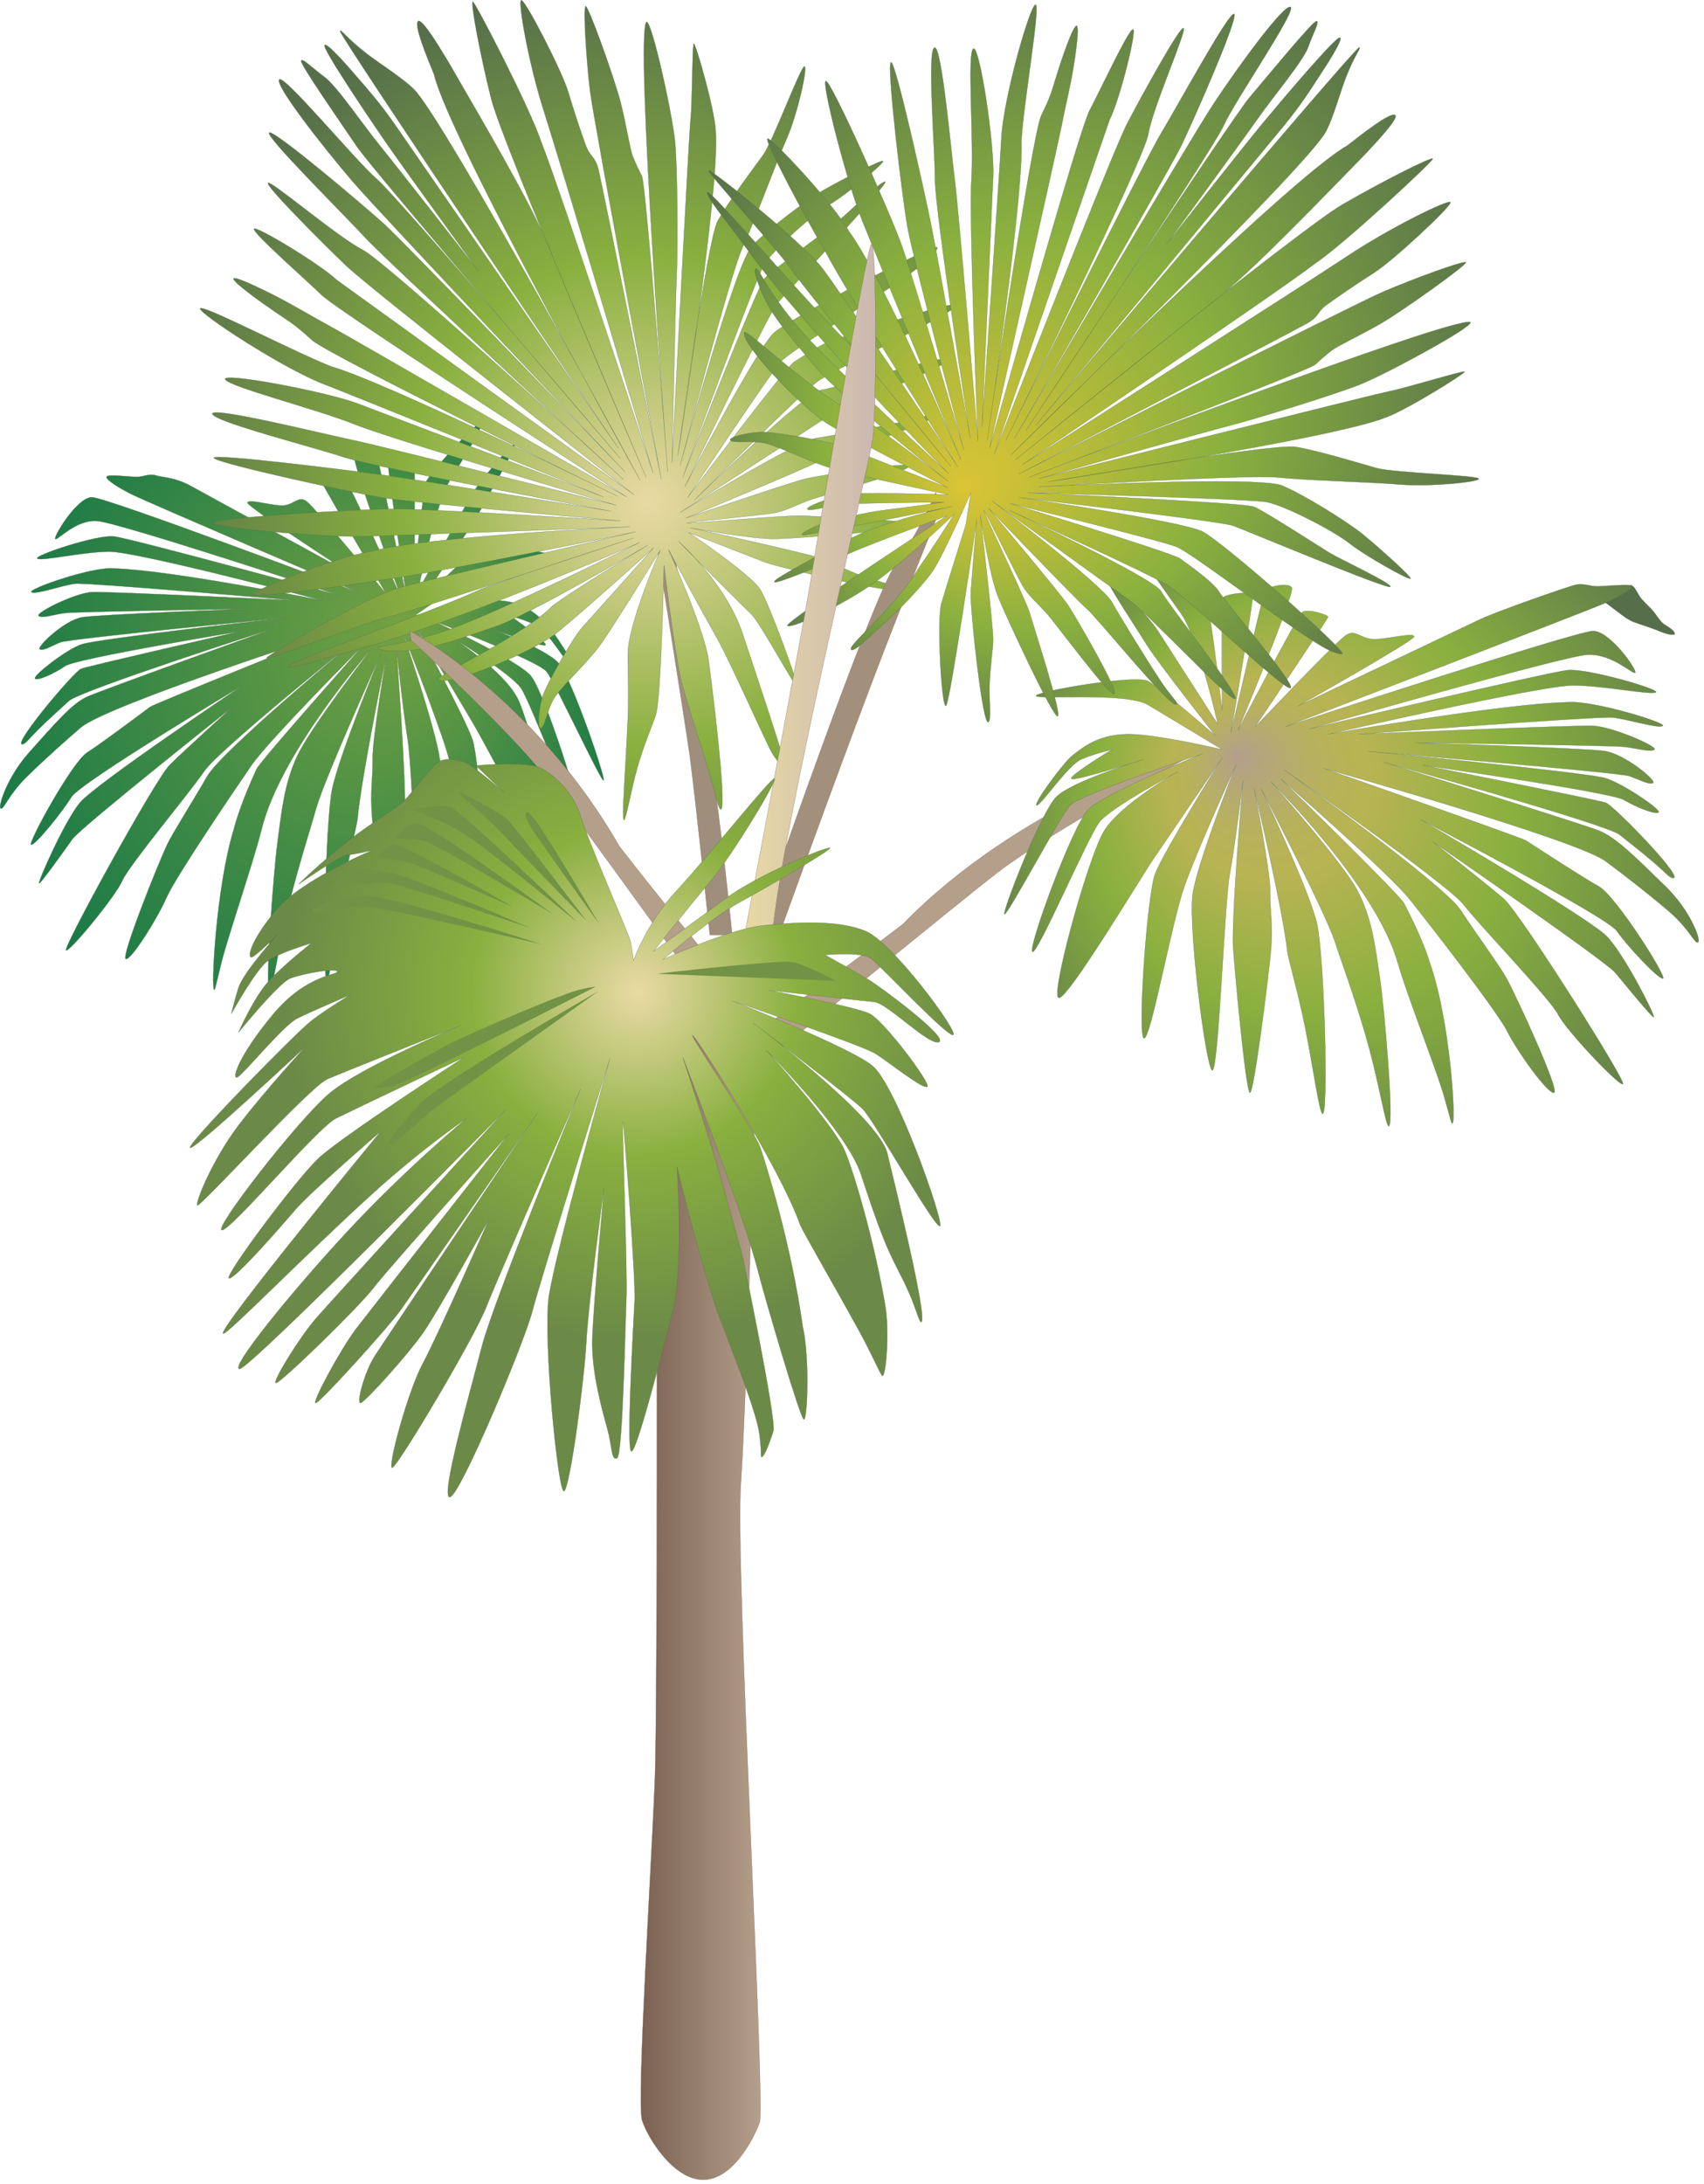
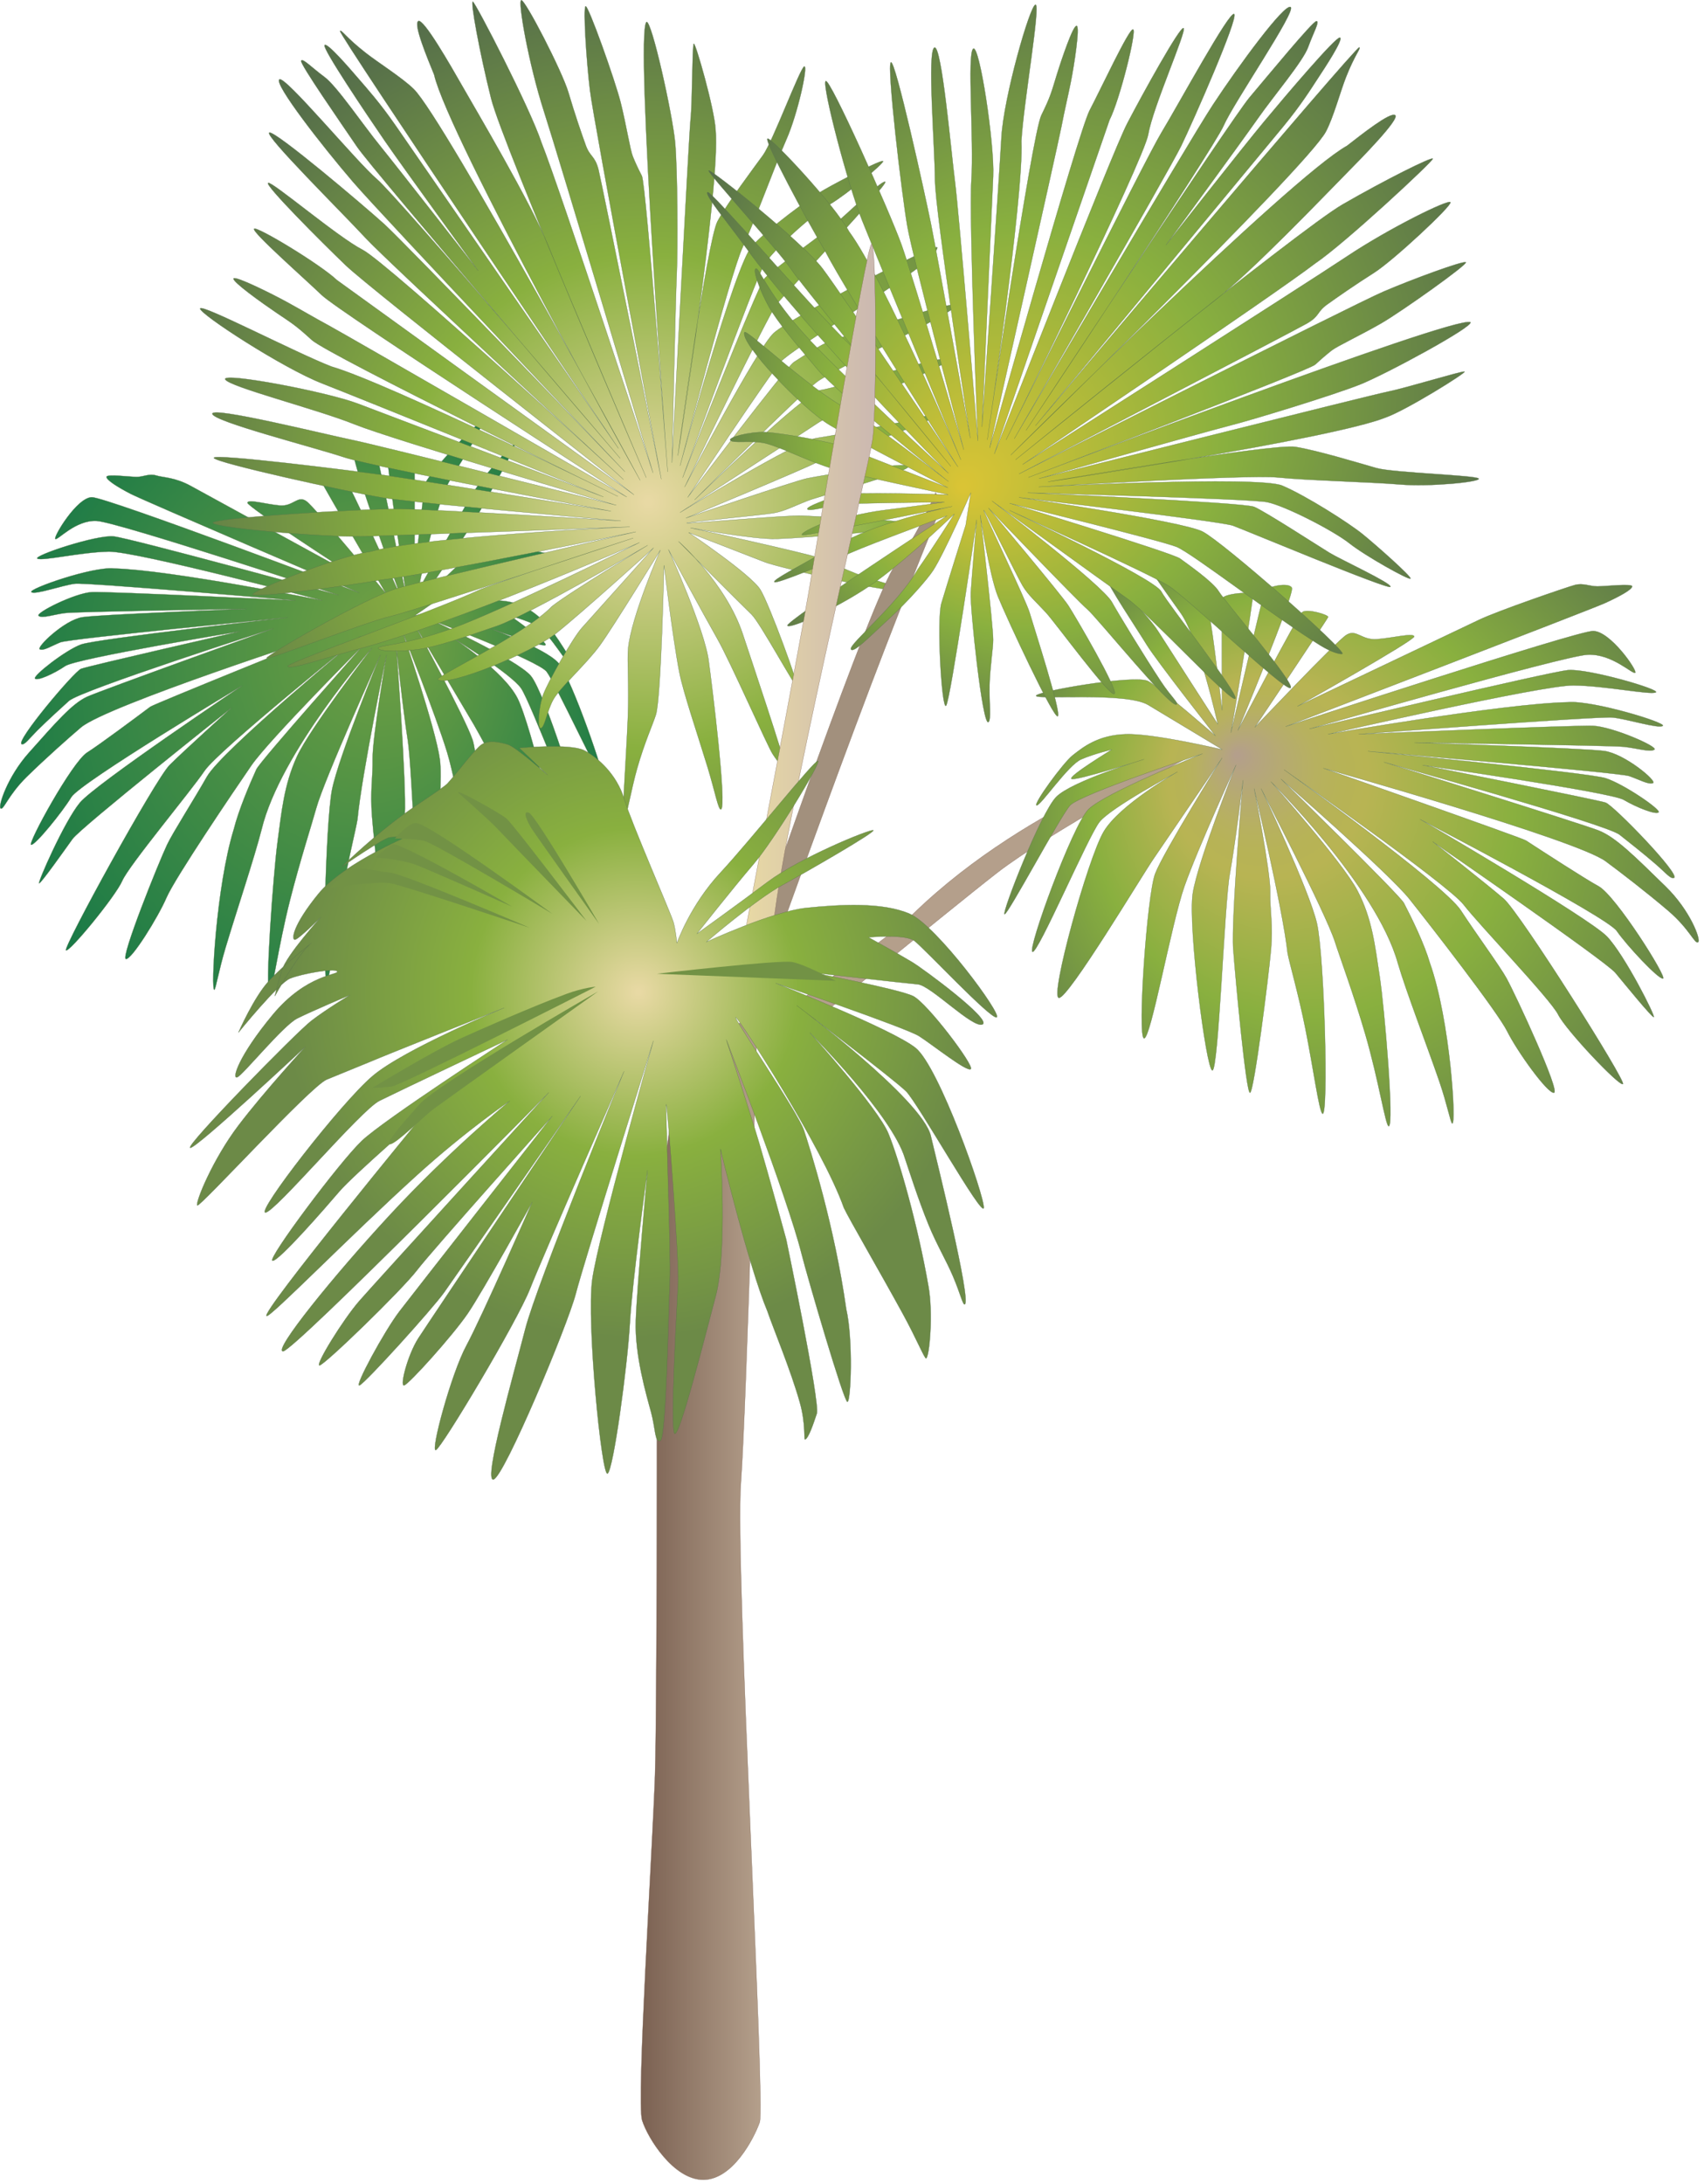
<svg xmlns="http://www.w3.org/2000/svg" xmlns:ns1="https://ian.umces.edu/media-library/" x="0px" y="0px" width="391" height="501" viewBox="0 0 391 501" xml:space="preserve">
  <title>Pritchardia minor (Loulu Palm)</title>
  <desc>
    <ns1:title>Pritchardia minor (Loulu Palm)</ns1:title>
    <ns1:descr>Illustration of Pritchardia minor (Loulu Palm)</ns1:descr>
    <ns1:scene>
      <ns1:contains>Loulu, palm, Alakai, swamp, pritchardia, plant, Plantae, vascular, Magnoliophyta, angiosperm, Liliopsida, monocot, Arecidae, Arecales, Arcaceae, Pritchardia, minor, tree, evergreen, tropical, subtropical, wet, moist, forest, rainforest, Hawaii</ns1:contains>
      <ns1:when>2009-11-23</ns1:when>
    </ns1:scene>
  </desc>
  <defs />
  <radialGradient id="ian_symbols_e689a05ce75ed52451956bfead88a123" fx="1788.5" fy="142.38" gradientUnits="userSpaceOnUse" cy="162.34" cx="1814.9" gradientTransform="matrix(-.869 0 0 1 1647.1 0)" r="84.339">
    <stop stop-color="#75A243" offset="0" />
    <stop stop-color="#187947" offset="1" />
  </radialGradient>
  <path stroke="#566F4A" stroke-width=".056" d="m95.097 141.26s13.562-3.713 19.199-3.518c5.626.196 8.588 3.044 10.567 4.795 1.973 1.761 8.034 11.388 7.235 11.518-.805.136-6.246-9.23-8.904-10.551-2.658-1.332-6.115-2.245-6.115-2.245s8.828 6.158 8.066 6.718c-.761.56-14.47-4.474-14.47-4.474s14.432 4.99 17.525 8.637c3.092 3.637 10.893 26.613 10.295 26.875-.603.271-11.116-22.439-13.078-24.961-1.968-2.512-26.429-11.834-26.429-11.834s19.623 9.029 22.814 12.795c3.19 3.768 12.149 31.995 11.127 32.636-1.022.642-11.083-26.401-13.351-29.755-2.272-3.348-15.584-11.518-15.584-11.518s11.573 7.512 14.748 13.763c3.179 6.246 10.79 37.915 8.903 38.072-1.88.164-16.595-28.102-18.917-31.995-2.326-3.897-13.632-23.042-13.632-23.042s11.719 21.606 13.355 26.559c1.636 4.952 3.577 37.511 2.223 37.756s-5.414-26.173-8.067-34.88c-2.652-8.708-10.295-27.836-10.295-27.836s7.616 22.074 8.621 29.44c1.012 7.365-2.652 40.506-3.892 40.637-1.245.13-2.408-38.365-3.462-44.98-1.071-6.621-2.658-21.575-2.658-21.575s2.403 31.783 1.952 38.713c-.452 6.941-2.544 33-3.337 32.962-.805-.049-3.713-26.531-4.169-32.642-.473-6.099.207-8.756.142-13.437-.071-4.68 3.19-23.672 3.19-23.672s-5.653 27.119-6.675 37.756c-.299 1.984-2.212 9.572-3.555 17.351-1.614 9.366-2.729 19.003-3.403 19.443-1.239.815-.375-36.104 1.115-43.627 1.489-7.534 11.126-30.924 11.126-30.924s-12.942 28.603-14.747 35.196c-.821 3.017-3.745 12.116-6.018 21.09-2.695 10.632-4.055 21.112-4.68 21.145-1.152.054.848-27.206 1.794-34.332.951-7.132 1.505-13.263 4.458-19.749 2.951-6.479 17.252-24.955 17.252-24.955s-21.058 23.955-25.325 41.594c-1.707 6.68-5.729 18.655-8.268 27.129-1.631 5.463-2.239 9.463-2.582 9.67-.87.517.365-23.515 4.452-36.799 1.125-4.425 3.571-10.187 5.175-13.73.886-1.946 24.537-28.472 24.537-28.472s-21.509 21.558-25.662 27.559c-4.143 6.012-17.542 25.831-19.482 30.326-1.93 4.496-8.023 14.296-9.322 14.079-1.305-.223 7.463-22.042 9.458-26.244 1.299-2.74 6.186-10.388 9.126-15.573 3.463-6.116 35.262-32.267 35.262-32.267s-32.565 26.151-35.794 30.924c-3.223 4.767-17.345 21.677-18.889 25.238s-12.149 16.465-12.91 15.932c-.772-.533 20.481-39.213 23.759-42.486 3.272-3.283 14.192-13.122 14.192-13.122s-34.479 27.341-36.452 30.076c-1.967 2.734-7.164 10.089-7.653 10.16-.489.07 5.746-14.155 9.322-18.476 3.587-4.322 37.283-26.879 37.283-26.879s-37.229 22.275-39.229 25.602c-1.995 3.321-8.295 11.094-9.219 10.92-.913-.179 9.388-18.998 12.839-21.166 2.74-1.724 11.181-8.007 14.497-10.491.848-.636 40.414-16.584 40.414-16.584s-50.378 16.31-56.302 21.31c-2.897 2.462-8.279 7.246-12.464 11.355-4.349 4.277-5.337 7.811-6.006 7.213-.576-.527 1.576-7.251 6.507-12.763 6.164-6.909 9.909-11.273 13.361-12.839 3.44-1.554 42.844-15.682 42.844-15.682s-44.344 14.214-47.013 16.644c-1.479 1.343-4.887 4.425-7.268 6.795-1.918 1.924-2.919 3.386-3.582 3.12-1.506-.598 12.013-16.639 13.622-17.28 1.62-.642 36.5-8.588 36.5-8.588s-37.501 6.186-40.11 7.947c-2.609 1.778-6.387 3.468-6.958 2.887-.565-.587 6.962-6.523 10.567-7.828 3.614-1.315 47.399-6.18 47.399-6.18s-50.019 4.843-52.123 5.686c-2.109.848-3.822 2-4.729 1.604-.908-.402 5.631-6.719 9.735-7.365 4.098-.641 37.833-1.913 37.833-1.913s-39.116.641-41.725.956c-2.609.316-5.338 1.316-6.126.642-.783-.674 8.371-5.257 12.241-5.442 3.875-.179 46.736 1.924 46.736 1.924s-47.796-4.164-50.628-3.843c-2.832.326-9.208 2.631-10.013 1.918-.81-.712 14.057-5.914 18.917-5.425 12.839.299 47.851 7.349 47.851 7.349s-42.644-11.29-48.965-11.203c-6.322.087-15.291 2.234-16.416 1.598-1.12-.625 13.594-5.533 17.53-5.093 3.935.424 51.563 13.475 51.563 13.475s-50.541-16.726-55.46-17.014c-4.919-.305-9.078 4.631-9.529 4.109-.451-.511 5-9.566 8.415-9.556 3.418.022 61.336 21.928 61.336 21.928s-49.399-21.118-52.47-22.705c-3.077-1.587-5.534-3.174-5.534-3.886s5.403 0 6.936 0 2.848-.827 4.479-.326c1.642.505 4.267.375 7.991 2.43 3.723 2.049 36.239 19.84 36.239 19.84s-23.455-15.144-23.298-16.024c.153-.88 4.393.386 7.464.636 3.065.245 4.055-2.408 6.05-.989 2 1.413 18.286 21.204 18.286 21.204s-14.492-24.809-14.616-25.303c-.131-.494 4.196-2.005 5.152-1.109.951.892 12.845 27.119 12.845 27.119s-11.405-31.359-10.769-32.729c.625-1.375 5.006-.223 5.392.745.392.962 6.762 32.517 6.762 32.517s-4.583-30.81-4.365-31.669c.217-.848 6.034-.223 6.121.968.086 1.19 0 25.596 0 25.596s2-19.536 2.506-21.438c.5-1.908 12.486-15.008 12.795-13.758.304 1.25-3.484 7.051-7.066 12.904-3.599 5.86-7.382 25.456-7.382 25.456s9.899-17.705 11.948-21.406c2.039-3.69 10.002-12.942 10.176-12.002.174.946-6.077 11.676-7.958 15.203-1.876 3.534-13.698 20.852-13.698 20.852s10.876-10.926 13.42-12.534c2.55-1.604 22.384 2.364 22.374 3.343s-18.003-.924-22.374 2.104c-4.36 3.03-14.743 10.24-14.743 10.24z" fill="url(#ian_symbols_e689a05ce75ed52451956bfead88a123)" />
-   <path stroke="#7B6152" stroke-width=".056" d="m162.88 214.45s-3.512-33.174-4.588-40.996c-1.082-7.822-8.985-57.265-8.985-57.265l2.865-3.577s8.822 49.514 10.98 62.19c2.153 12.681 4.854 39.648 4.854 39.648h-5.11z" fill="#A08E7C" />
-   <path stroke="#566F4A" stroke-width=".056" d="m374.36 134.26c.875.365 1.489 2.131 2.256 3.056.837 1.016 1.968 1.929 2.82 2.989.729.881 1.272 1.875 2.121 2.652.521.495 3.038 1.658 2.674 2.593-1.544.174-3.181-.701-4.572-1.218-1.537-.565-3.043-1.022-4.598-1.587-1.582-.576-2.838-1.658-4.234-2.696-.658-.5-1.332-.979-1.979-1.505-.489-.397-1.658-.973-1.734-1.631 0 .01 6.37-3.01 7.24-2.65z" fill="#566F4A" />
  <radialGradient id="ian_symbols_8747952493e218c479a0eef52f84efd8" gradientUnits="userSpaceOnUse" cy="115.09" cx="148.79" r="119.54">
    <stop stop-color="#E8D9A4" offset=".006" />
    <stop stop-color="#89B03F" offset=".473" />
    <stop stop-color="#566F4A" offset="1" />
  </radialGradient>
  <path stroke="#566F4A" stroke-width=".056" d="m144.09 163.99c.261-6.561-.212-12.6.055-15.291.707-7.3 7.381-22.525 7.381-22.525s-10.746 17.546-13.861 21.846c-3.108 4.3-9.24 9.768-10.724 12.486-1.489 2.739-1.865 6.066-2.772 6.512s-.668-4.718.517-7.795c1.19-3.082 6.708-12.812 8.79-15.166 2.098-2.359 16.503-18.399 16.503-18.399s-16.867 15.269-22.433 19.661c-5.566 4.392-24.999 12.393-27.059 10.545-.571-.798 19.693-10.104 26.162-16.785 4.06-3.234 21.966-14.008 21.966-14.008s-27.288 15.997-34.653 18.541c-7.365 2.555-13.687 4.713-17.709 5.3-4.017.587-9.197.587-9.469-.196-.266-.777 5.756-.511 17.193-4.658 11.448-4.136 42.763-19.612 42.763-19.612s-42.654 18.758-65.299 24.645c-7.05 1.871-14.839 4.599-15.405 3.768-.576-.821 32.696-12.323 44.356-17.726 4.158-1.685 34.897-11.714 34.897-11.714s-50.221 16.698-55.76 17.981c-5.544 1.271-28.151 10.104-28.369 9.566-.233-.543 22.868-14.008 30.25-16.1 7.382-2.11 54.499-12.88 54.499-12.88s-46.345 9.616-58.662 11.062c-8.138 1.446-28.799 4.125-29.271 3.332-.468-.804 19.579-8.816 26.825-9.816 13.176-3.62 59.706-5.719 59.706-5.719s-52.308 1.957-61.369 2.191c-9.045.228-33.511-1.946-34.277-3.077-.767-1.136 34.207-3.283 42.501-3.228 8.278.054 51.074 2.75 51.074 2.75s-47.133-4.071-54.83-5.354c-7.691-1.288-38.164-7.963-38.528-9.088-.358-1.125 32.017 2.946 39.48 4 7.474 1.065 51.639 8.208 51.639 8.208s-53.841-9.925-61.266-12.371c-7.436-2.441-29.95-8.181-30.201-9.953-.245-1.767 25.341 4.587 31.979 5.963 6.637 1.37 60.689 15.002 60.689 15.002s-51.135-14.99-59.957-18.53c-8.817-3.544-28.989-8.659-29.766-10.349-.767-1.69 23.156 2.811 30.467 5.583 7.311 2.783 56.319 21.378 56.319 21.378s-55.585-22.52-64.592-26.037c-9.018-3.512-28.217-16.002-27.939-17.166.283-1.152 21.819 10.078 30.119 13.307 12.834 3.686 65.729 29.788 65.729 29.788s-66.48-32.437-70.241-35.883c-3.767-3.451-4.686-3.919-8.061-6.207-3.375-2.283-10.29-7.219-9.877-7.893.408-.663 8.904 3.561 12.459 5.523 3.549 1.952 5.659 3.239 9.534 5.343 3.875 2.092 68.224 39.262 68.224 39.262s-65.889-42.35-70.025-46.351c-4.153-3.985-16.014-14.416-15.492-15.166.511-.739 15.214 8.148 19.008 11.752 7.327 5.316 68.174 49.247 68.174 49.247s-60.548-47.244-66.141-52.62c-5.599-5.37-18.721-18.503-17.813-18.916.891-.418 15.97 12.431 21.683 15.35 5.712 2.914 59.863 52.688 59.863 52.688s-53.922-49.693-59.238-55.45c-5.322-5.756-23.259-23.515-22.037-24.113 1.223-.603 21.575 16.634 26.363 20.966 4.794 4.332 55.216 56.797 55.216 56.797s-55.307-58.251-62.4-66.492c-7.083-8.241-18.106-22.401-16.883-23.472 1.218-1.065 17.878 19.058 22.438 22.901 4.566 3.837 55.787 64.016 55.787 64.016s-56.736-66.062-60.421-71.514c-3.702-5.452-13.062-18.921-12.796-19.672.261-.75 2.446 1.549 5.322 3.675 2.886 2.12 8.746 10.855 12.866 15.91 4.11 5.061 22.422 28.548 22.422 28.548s-17.093-23.476-21.408-29.754c-4.322-6.29-14.394-21.265-13.829-21.982.565-.723 5.875 5.462 7.838 7.746 1.967 2.289 4.799 5.398 8.522 10.773 3.718 5.36 51.063 73.969 51.063 73.969s-64.502-95.305-63.871-95.746c.391-.277 1.261 1.397 5.848 4.996 2.859 2.255 8.398 5.713 11.067 8.338 6.952 6.827 51.954 89.754 51.954 89.754s-44.02-78.88-47.281-93.051c-1.495-3.68-4.811-11.573-3.637-12.29 1.174-.728 7.371 10.094 10.176 15.014 2.799 4.925 15.709 26.705 19.671 36.555 3.968 9.86 22.466 53.156 22.466 53.156s-32.891-76.165-35.604-86.982c-2.702-10.817-4.778-22.335-4.196-22.205.587.12 13.214 24.575 15.736 32.266 4.365 10.958 25.619 75.823 25.619 75.823s-21.52-72.028-25.031-82.921c-3.512-10.888-6.061-25.363-5.191-25.505.875-.141 9.354 16.231 10.812 21.172 1.451 4.936 3.011 9.437 3.984 12.138.979 2.701 2.082 2.315 2.913 5.566.815 3.239 14.416 70.996 14.416 70.996s-15.53-82.106-16.378-89.211c-.848-7.104-1.56-18.617-1.022-19.253.538-.625 6.833 17.079 8.094 22.15 1.267 5.083 2.152 10.801 2.761 12.274.598 1.468 1.098 2.571 2.077 4.474.973 1.908 5.919 67.892 5.919 67.892s-7.58-100.48-4.86-103.2c1.19-.484 5.996 21.313 6.572 27.586.571 6.283.636 24.526.37 30.119-.272 5.588-1.093 43.394-1.093 43.394s3.87-74.969 4.272-78.801c.418-3.833.364-16.889.729-17.318.359-.43 4.783 15.019 5.012 19.78 1.201 12.665-8.659 74.708-8.659 74.708s6.735-49.394 9.105-53.759c2.381-4.381 8.197-12.062 10.431-15.161 2.239-3.098 8.561-20.155 9.474-20.34.924-.179-1.522 10.91-4.098 16.731-2.577 5.822-7.224 18.639-10.051 24.738-2.832 6.094-14.35 50.112-14.35 50.112s12.583-46.296 16.551-50.46c3.968-4.158 12.992-10.828 16.508-12.85 3.512-2.033 13.16-6.962 13.513-6.561.354.391-8.224 7.578-12.257 9.947-4.044 2.375-13.04 10.48-15.068 13.877-2.027 3.402-18.655 48.78-18.655 48.78s17.101-43.894 18.829-45.747c1.74-1.848 13.263-10.225 15.655-12.062 2.387-1.837 11.241-10.567 11.997-10.045.745.533-22.982 25.749-24.819 27.913-1.843 2.164-21.205 42.083-21.205 42.083s16.617-31.821 20.438-35.315c3.816-3.495 37.207-20.765 37.539-19.612.06.255-.788 1.902-3.424 3.903-9.475 7.202-29.891 19.459-32.418 22.216-2.528 2.761-21.449 31.195-21.449 31.195s22.536-29.864 24.374-31.027c1.837-1.163 7.561-5.039 10.181-5.512 2.625-.467 26.357-8.854 26.934-7.485.576 1.37-27.701 14.486-31.767 17.487-4.06 3.006-28.113 27.086-28.113 27.086s25.363-24.7 28.972-25.178c3.599-.479 28.38-8.208 29.5-7.165 1.125 1.044-25.102 11.317-30.25 14.748-5.147 3.435-31.582 20.52-31.582 20.52s26.646-16.411 31.332-17.089c2.919-.419 14.323-2.528 21.46-4.099 4.333-.951 6.083-2.049 6.327-1.479.647 1.517-25.21 9.779-27.879 11.214-2.68 1.435-29.88 12.719-29.88 12.719s24.771-8.458 27.771-9.099c3.006-.636 22.966-3.985 23.271-2.761.299 1.223-20.096 6.718-23.205 7.914-3.099 1.207-5.159 2.354-7.784 2.805s-20.987 2.18-19.834 2.293c1.152.115 23.4-1.891 26.482-1.695 3.087.195 24.994.983 25.537 2.049.549 1.061-26.086 3.121-31.483 3.262-5.398.142-19.71-2.533-19.71-2.533s25.624 5.609 29.309 6.822c1.832.598 6.023 2.74 10.089 4.196 4.082 1.462 8.028 2.25 8.349 3.039.63 1.587-27.456-4.914-30.701-6.197-3.25-1.293-17.476-6.789-17.476-6.789s14.361 9.637 16.487 13.154c2.13 3.517 8.795 21.863 8.425 22.227-.364.37-8.523-14.719-10.464-16.579-1.952-1.854-16.769-16.764-16.769-16.764s10.844 9.54 14.73 21.21c1.571 4.718 9.91 29.548 9.725 30.386-.185.832-1.669-.995-2.87-2.848-1.207-1.854-9.637-21.047-12.687-26.423-3.06-5.375-11.214-20.471-11.214-20.471s8.431 18.525 9.263 25.749c.745 5.371 4.196 33.207 2.805 33.854-.603.283-1.364-4.049-3.093-9.703-2.261-7.419-5.577-17.117-6.469-21.742-1.582-8.154-3.522-24.825-3.522-24.548s-.647 30.386-1.854 34.272c-.674 2.185-2.577 6.294-4.294 12.312-1.348 4.718-2.571 11.86-3.022 11.86-.63-.01.45-12.82.91-24.09z" fill="url(#ian_symbols_8747952493e218c479a0eef52f84efd8)" />
  <path stroke="#7B6152" stroke-width=".056" d="m216.29 115.45s-7.904 19.188-16.438 41.66c-9.632 25.39-20.069 54.525-20.786 56.531-1.348 3.778-5.131-1.082-5.131-1.082s26.173-75.796 31.565-83.079c5.398-7.284 9.17-16.459 9.17-16.459l1.62 2.43z" fill="#A2907D" />
  <path stroke="#7B6152" stroke-width=".056" d="m271.86 172.64s-38.3 12.138-64.728 39.382c-24.819 18.883-33.452 23.743-33.19 25.896.277 2.158 2.435 4.859 2.435 4.859s40.931-33.647 52.433-42.588c11.497-8.937 42.784-25.928 42.784-25.928l.27-1.62z" fill="#B49F8B" />
-   <path stroke="#7B6152" stroke-width=".056" d="m94.075 144.72s28.439 15.236 48.063 49.432c18.432 23.711 24.841 29.799 24.634 32.5-.201 2.718-1.804 6.099-1.804 6.099s-30.391-42.23-38.919-53.449c-8.54-11.22-31.777-32.549-31.777-32.549l-.198-2.03z" fill="#B49F8B" />
  <linearGradient id="ian_symbols_9bee0c3b86653a54993c96c13d1452df" y2="366.77" gradientUnits="userSpaceOnUse" x2="174.48" y1="366.77" x1="147.04">
    <stop stop-color="#7B6152" offset="0" />
    <stop stop-color="#B49F8B" offset="1" />
  </linearGradient>
  <path stroke="#7B6152" stroke-width=".056" d="m150.57 281.07c.272-1.886.272 109.58-.272 126.04-.538 16.459-4.311 74.991-2.962 79.226 1.348 4.239 7.284 13.638 14.024 13.638 6.746 0 11.6-9.398 12.948-13.165 1.359-3.767-5.664-127.67-4.316-146.48 1.354-18.808 3.778-106.75 3.778-106.75l-17.264 4.696-5.94 42.78z" fill="url(#ian_symbols_9bee0c3b86653a54993c96c13d1452df)" />
  <radialGradient id="ian_symbols_5e54507671795834c124be63cb899223" fx="283.72" fy="173.05" gradientUnits="userSpaceOnUse" cy="193.01" cx="310.12" r="84.336">
    <stop stop-color="#B49F8B" offset=".006" />
    <stop stop-color="#B5A67C" offset=".055" />
    <stop stop-color="#B6AC6D" offset=".11" />
    <stop stop-color="#B7B15F" offset=".165" />
    <stop stop-color="#B7B356" offset=".219" />
    <stop stop-color="#B8B453" offset=".273" />
    <stop stop-color="#89B03F" offset=".576" />
    <stop stop-color="#648148" offset="1" />
  </radialGradient>
  <path stroke="#566F4A" stroke-width=".056" d="m280.42 171.93s-15.6-3.713-22.074-3.522c-6.474.196-9.893 3.044-12.165 4.805-2.261 1.756-9.235 11.377-8.316 11.518.924.131 7.186-9.235 10.235-10.561 3.061-1.321 7.045-2.24 7.045-2.24s-10.154 6.164-9.279 6.718c.881.56 16.639-4.479 16.639-4.479s-16.605 4.995-20.161 8.643c-3.555 3.642-12.523 26.602-11.833 26.874.685.271 12.773-22.438 15.035-24.956 2.261-2.522 30.396-11.844 30.396-11.844s-22.569 9.034-26.232 12.801c-3.675 3.767-13.981 32-12.802 32.636 1.175.642 12.747-26.407 15.361-29.755 2.604-3.349 17.911-11.519 17.911-11.519s-13.302 7.507-16.954 13.752c-3.653 6.251-12.41 37.925-10.246 38.083 2.174.158 19.085-28.103 21.77-31.995 2.675-3.903 15.671-23.042 15.671-23.042s-13.47 21.607-15.355 26.559c-1.886 4.952-4.12 37.512-2.561 37.756 1.555.245 6.224-26.173 9.279-34.881 3.061-8.703 11.839-27.836 11.839-27.836s-8.763 22.075-9.92 29.44c-1.158 7.365 3.055 40.507 4.484 40.637 1.424.125 2.762-38.365 3.984-44.98 1.223-6.621 3.055-21.574 3.055-21.574s-2.762 31.777-2.245 38.718c.521 6.941 2.925 32.995 3.843 32.957.913-.049 4.257-26.532 4.8-32.642.538-6.104-.244-8.757-.168-13.437.07-4.686-3.675-23.672-3.675-23.672s6.501 27.124 7.681 37.751c.343 1.995 2.544 9.583 4.082 17.351 1.864 9.366 3.137 19.003 3.919 19.449 1.419.815.436-36.099-1.282-43.632-1.713-7.529-12.802-30.918-12.802-30.918s14.883 28.597 16.96 35.191c.951 3.022 4.315 12.116 6.925 21.09 3.104 10.638 4.664 21.118 5.387 21.145 1.326.06-.979-27.195-2.071-34.332-1.087-7.132-1.723-13.258-5.12-19.737-3.392-6.484-19.835-24.96-19.835-24.96s24.216 23.95 29.114 41.594c1.962 6.681 6.599 18.655 9.518 27.135 1.87 5.458 2.571 9.458 2.963 9.659 1 .522-.419-23.515-5.121-36.794-1.294-4.424-4.109-10.192-5.952-13.73-1.011-1.946-28.222-28.478-28.222-28.478s24.743 21.563 29.516 27.575c4.772 6.001 20.178 25.814 22.405 30.31 2.229 4.495 9.235 14.307 10.73 14.084s-8.583-22.037-10.877-26.238c-1.5-2.75-7.12-10.393-10.496-15.584-3.984-6.11-40.562-32.272-40.562-32.272s37.463 26.162 41.176 30.924c3.701 4.778 19.943 21.688 21.716 25.243 1.783 3.566 13.975 16.465 14.861 15.938.881-.521-23.569-39.213-27.331-42.491-3.772-3.278-16.323-13.116-16.323-13.116s39.647 27.341 41.915 30.076c2.271 2.734 8.245 10.088 8.806 10.165.56.065-6.604-14.166-10.72-18.481-4.126-4.316-42.877-26.879-42.877-26.879s42.807 22.27 45.111 25.602c2.3 3.321 9.545 11.1 10.61 10.915 1.055-.174-10.807-18.987-14.769-21.161-3.158-1.723-12.861-8.012-16.677-10.496-.979-.636-46.486-16.584-46.486-16.584s57.956 16.323 64.761 21.33c3.333 2.452 9.534 7.235 14.351 11.344 5.001 4.272 6.137 7.811 6.897 7.208.669-.527-1.81-7.251-7.474-12.763-7.094-6.909-11.41-11.273-15.372-12.833-3.969-1.561-49.28-15.682-49.28-15.682s51.009 14.214 54.08 16.639c1.701 1.348 5.615 4.419 8.349 6.8 2.213 1.919 3.354 3.392 4.126 3.12 1.729-.598-13.823-16.639-15.677-17.269-1.854-.642-41.975-8.6-41.975-8.6s43.138 6.187 46.139 7.958c2.995 1.767 7.338 3.457 7.996 2.87.652-.582-8.007-6.518-12.16-7.833-4.147-1.299-54.515-6.175-54.515-6.175s57.537 4.849 59.956 5.691c2.419.848 4.392 2 5.436 1.604 1.055-.402-6.474-6.724-11.197-7.366-4.718-.641-43.513-1.919-43.513-1.919s44.996.642 47.997.962c2.995.315 6.137 1.315 7.039.642.902-.674-9.627-5.256-14.078-5.447-4.452-.174-53.765 1.924-53.765 1.924s54.982-4.169 58.243-3.838c3.257.326 10.589 2.637 11.519 1.914.924-.707-16.171-5.908-21.759-5.414-14.78.288-55.036 7.338-55.036 7.338s49.046-11.284 56.313-11.197c7.272.081 17.584 2.233 18.878 1.598 1.294-.625-15.628-5.534-20.155-5.099-4.528.429-59.31 13.48-59.31 13.48s58.13-16.72 63.788-17.019c5.659-.299 10.442 4.637 10.964 4.125.517-.521-5.762-9.583-9.681-9.561-3.93.011-70.55 21.927-70.55 21.927s69.625-26.689 73.159-28.276c3.538-1.593 6.364-3.18 6.364-3.892 0-.706-6.218 0-7.984 0s-3.268-.826-5.153-.32c-1.881.5-17.704 5.941-21.981 7.991-4.289 2.054-41.692 19.845-41.692 19.845s26.972-15.138 26.798-16.024c-.174-.892-5.044.38-8.583.625-3.533.261-4.669-2.392-6.963-.984-2.299 1.419-21.03 21.21-21.03 21.21s16.677-24.814 16.818-25.303c.141-.5-4.833-2.012-5.932-1.114-1.098.896-14.773 27.124-14.773 27.124s13.11-31.353 12.383-32.729c-.718-1.375-5.763-.217-6.197.745-.44.968-7.778 32.517-7.778 32.517s5.272-30.81 5.022-31.658c-.25-.859-6.941-.239-7.045.957-.098 1.185 0 25.591 0 25.591s-2.294-19.525-2.875-21.433c-.582-1.908-14.378-15.008-14.72-13.763-.349 1.25 3.995 7.056 8.137 12.91 4.121 5.859 8.48 25.449 8.48 25.449s-11.394-17.704-13.736-21.395c-2.349-3.702-11.513-12.948-11.714-12.002s6.995 11.671 9.153 15.199c2.152 3.533 15.759 20.851 15.759 20.851s-12.508-10.926-15.443-12.535c-2.93-1.604-25.743 2.364-25.728 3.343.017.979 20.716-.929 25.728 2.104 5 2.98 16.94 10.19 16.94 10.19z" fill="url(#ian_symbols_5e54507671795834c124be63cb899223)" />
  <radialGradient id="ian_symbols_cfbab17c40bfeec431f1250466890faa" fx="220.63" fy="111.93" gradientUnits="userSpaceOnUse" cy="83.367" cx="250.8" r="98.125">
    <stop stop-color="#DAC435" offset=".006" />
    <stop stop-color="#89B03F" offset=".473" />
    <stop stop-color="#566F4A" offset="1" />
  </radialGradient>
  <path stroke="#566F4A" stroke-width=".056" d="m217.51 113.43s-21.101-4.419-26.439-5.936c-5.333-1.516-12.828-5.414-16.052-5.936-3.223-.527-6.675.152-7.414-.538-.75-.69 4.479-2.033 7.952-1.892 3.479.141 15.035 2.19 18.079 3.37s23.874 9.376 23.874 9.376-20.868-10.653-27.113-14.366c-6.24-3.707-20.715-18.883-19.558-21.308.609-.75 16.666 14.774 25.494 18.611 4.582 2.696 21.308 15.645 21.308 15.645s-25.075-19.862-30.076-25.76c-5.001-5.897-9.273-10.964-11.192-14.426-1.93-3.462-3.658-8.153-2.973-8.631.69-.479 2.44 5.049 10.393 14.154 7.941 9.11 33.848 32.778 33.848 32.778s-32.962-32.946-46.399-51.656c-4.202-5.816-9.534-12.045-8.898-12.817.63-.772 23.221 25.879 32.505 34.805 3.065 3.245 23.33 28.054 23.33 28.054s-33.424-40.42-36.544-45.057c-3.125-4.631-19.487-22.417-19.025-22.792.467-.364 21.618 16.476 26.167 22.531 4.55 6.044 31.027 45.453 31.027 45.453s-25.064-39.061-30.625-49.775c-4.147-6.925-13.72-24.819-13.084-25.494.647-.668 15.34 15.063 18.753 21.313 8.007 10.839 25.629 52.33 25.629 52.33s-19.411-46.769-22.656-54.895c-3.261-8.121-9.241-30.924-8.371-31.962.875-1.038 14.693 29.973 17.4 37.495 2.707 7.518 14.301 47.068 14.301 47.068s-11.665-43.894-12.953-51.249c-1.289-7.359-4.778-36.962-3.772-37.625 1.005-.674 7.735 29.869 9.17 36.947 1.435 7.082 9.034 49.231 9.034 49.231s-8.05-51.743-8.088-59.211c-.038-7.458-1.821-29.581-.136-30.342s3.875 24.325 4.724 30.755c.842 6.419 5.256 59.472 5.256 59.472s-2.082-50.829-1.484-59.879c.592-9.056-1.022-28.869.402-30.082 1.43-1.207 4.92 21.808 4.583 29.266-.326 7.469-2.561 57.46-2.561 57.46s3.957-57.134 4.457-66.359c.5-9.219 6.566-30.385 7.822-30.483 1.244-.092-2.783 22.797-3.24 31.288.604 12.736-7.816 68.522-7.816 68.522s10.208-70 12.404-74.458c2.19-4.446 2.343-5.419 3.506-9.17 1.158-3.745 3.778-11.491 4.588-11.328.799.168-.581 9.142-1.354 12.953-.771 3.805-1.354 6.104-2.158 10.246-.804 4.148-16.453 73.643-16.453 73.643s20.324-72.452 22.928-77.42c2.604-4.952 9.066-18.851 9.979-18.606.919.244-3.061 16.241-5.397 20.77-2.859 8.224-26.429 76.605-26.429 76.605s26.978-69.104 30.483-75.795c3.496-6.702 12.23-22.542 12.942-21.857.713.696-7.088 18.231-8.094 24.282-1 6.055-32.636 70.136-32.636 70.136s31.636-63.848 35.609-70.409c3.968-6.555 15.704-28.167 16.726-27.243 1 .929-9.409 24.564-12.144 30.211-2.729 5.653-38.305 67.169-38.305 67.169s39.724-67.702 45.589-76.605c5.859-8.909 16.329-23.172 17.802-22.389 1.479.771-13.067 21.943-15.377 27.244-2.306 5.294-45.318 69.864-45.318 69.864s47.046-71.349 51.254-76.344c4.212-4.984 14.546-17.546 15.377-17.53.832.011-.723 2.68-1.892 5.936-1.157 3.256-7.919 11.198-11.594 16.454-3.681 5.25-21.025 28.945-21.025 28.945s17.73-22.58 22.574-28.391c4.832-5.816 16.421-19.46 17.329-19.172.907.305-3.495 6.979-5.126 9.448-1.625 2.468-3.783 5.979-7.897 10.969-4.126 4.996-56.836 68.598-56.836 68.598s73.648-87.215 74.301-86.781c.396.277-.968 1.571-3.039 6.816-1.293 3.267-2.914 9.316-4.637 12.535-4.495 8.354-72.295 74.175-72.295 74.175s64.087-63.701 77.148-70.941c3.176-2.463 9.953-7.854 11.057-7.018 1.12.848-7.615 9.741-11.594 13.763s-21.428 22.292-29.94 28.858c-8.523 6.578-45.589 36.419-45.589 36.419s65.093-52.813 74.985-58.531c9.904-5.724 20.71-11.089 20.775-10.524.065.571-20.14 19.389-26.982 24.004-9.48 7.268-67.153 46.133-67.153 46.133s64.739-41.273 74.441-47.747c9.703-6.468 23.309-13.154 23.738-12.41.435.75-13.095 13.372-17.535 16.182-4.436 2.816-8.415 5.588-10.785 7.289-2.375 1.702-1.619 2.587-4.582 4.316-2.973 1.723-66.093 34.527-66.093 34.527s76.812-38.898 83.617-41.812c6.812-2.919 18.079-7.044 18.884-6.74.811.288-14.764 11.339-19.422 14.024-4.646 2.679-10.062 5.207-11.327 6.197-1.262 1-2.202 1.788-3.783 3.245-1.566 1.462-65.815 25.895-65.815 25.895s97.804-37.245 101.42-35.609c.897.94-19.28 11.882-25.352 14.301-6.077 2.414-24.265 7.99-29.945 9.431-5.675 1.452-43.692 12.144-43.692 12.144s76.144-19.172 80.111-19.96 16.992-4.783 17.53-4.588c.555.196-13.404 8.882-18.073 10.519-12.253 4.93-77.492 14.757-77.492 14.757s51.563-8.838 56.728-8.012c5.158.832 14.769 3.767 18.612 4.859 3.837 1.093 22.981 1.647 23.471 2.424.484.783-11.404 1.924-18.073 1.348-6.681-.565-21.031-.903-28.054-1.615-7.028-.717-54.825 2.169-54.825 2.169s50.417-2.62 55.901-.283c5.484 2.337 15.149 8.49 18.34 11.056 3.196 2.577 11.344 9.823 11.062 10.252-.277.446-10.306-5.147-14.029-8.094-3.713-2.94-14.807-8.632-18.879-9.437-4.076-.815-54.928-2.142-54.928-2.142s49.53 2.212 51.96 3.223c2.425 1 14.633 8.909 17.265 10.519 2.636 1.604 14.307 6.979 14.023 7.822-.277.842-33.364-13.019-36.147-14.03-2.772-1.011-49.09-6.473-49.09-6.473s37.312 5.425 42.084 7.821c4.762 2.409 33.136 27.412 32.092 28.054-.223.141-2.146-.136-5.022-1.914-10.36-6.403-29.418-21.172-33.011-22.629-3.588-1.457-38.3-9.986-38.3-9.986s37.338 11.366 39.109 12.682c1.772 1.315 7.561 5.315 8.903 7.556 1.338 2.229 17.628 21.177 16.454 22.112-1.169.941-23.699-20.693-28.054-23.46-4.354-2.778-36.413-17.264-36.413-17.264s33.119 15.492 34.799 18.612c1.675 3.109 17.661 23.21 16.987 24.542-.67 1.332-19.672-19.308-24.81-22.928-5.153-3.62-31.021-22.389-31.021-22.389s25.271 19.155 27.516 23.199c1.392 2.512 7.289 12.198 11.241 18.188 2.402 3.631 4.082 4.887 3.588 5.283-1.3 1.039-18.172-19.867-20.498-21.856-2.327-1.984-22.662-23.194-22.662-23.194s16.715 19.862 18.346 22.39c1.637 2.527 11.644 19.59 10.523 20.226-1.119.647-13.409-16.166-15.649-18.611-2.233-2.441-4.065-3.963-5.387-6.197-1.337-2.245-9.181-18.351-8.909-17.264.267 1.077 9.687 20.618 10.523 23.461.832 2.854 7.344 22.927 6.469 23.743s-11.812-22.672-13.758-27.516c-1.935-4.843-4.044-18.611-4.044-18.611s2.946 24.89 2.963 28.591c.016 1.848-.718 6.29-.821 10.404-.098 4.136.435 7.953-.256 8.479-1.369 1.049-4.25-26.341-4.044-29.673.201-3.327 1.349-16.726 1.349-16.726s-5.996 41.316-7.012 42.621c-1.011 1.305-2.207-19.65-1.082-23.471 1.125-3.811 5.583-17.938 5.583-17.938l1.163-7.419s-5.996 13.714-8.632 17.807c-1.277 1.984-5.778 7.126-10.072 11.051-4.522 4.142-8.29 8.127-8.806 7.023-.522-1.109 10.6-10.105 15.367-18.346 3.528-4.99 8.371-12.676 8.371-12.676s-9.948 9.654-17.802 15.372c-7.865 5.724-19.905 11.154-20.503 10.257-.598-.902 36.626-25.206 36.626-25.206s-16.786 6.169-22.058 8.48c-5.278 2.31-16.737 7.115-17.536 6.746-.805-.37 6.452-4.077 9.17-5.669 1.229-.718 7.985-4.729 15.008-7.126 8.491-2.908 16.59-4.571 16.59-4.571s-33.011 6.74-34.293 6.571c-1.278-.168 4.56-3.065 7.55-3.506 1.332-.196 6.251-1.615 11.285-2.234 6.267-.761 13.709-1.811 13.709-1.811s-22.672.223-24.456.544c-1.777.315-6.599 1.663-7.006 1.076-.418-.587 4.75-2.359 7.284-3.24 2.51-.84 24.93-.09 24.93-.09z" fill="url(#ian_symbols_cfbab17c40bfeec431f1250466890faa)" />
  <linearGradient id="ian_symbols_48df6efe36939524b15368aad5fd9be4" y2="136.71" gradientUnits="userSpaceOnUse" x2="200.9" y1="136.71" x1="170.97">
    <stop stop-color="#E8D9A4" offset=".006" />
    <stop stop-color="#CBB8B1" offset="1" />
  </linearGradient>
  <path stroke="#7B6152" stroke-width=".056" d="m199.96 56.039c-1.19.603-12.252 66.647-14.046 77.709-1.788 11.056-14.942 80.089-14.942 80.089s5.381 7.773 6.278.293c2.087-23.607 22.112-106.98 23.009-113.56.90-6.569.90-45.124-.30-44.531z" fill="url(#ian_symbols_48df6efe36939524b15368aad5fd9be4)" />
  <radialGradient id="ian_symbols_975549ce26209d6471398298d2483e31" fx="146.53" fy="227.55" gradientUnits="userSpaceOnUse" cy="227.5" cx="144.69" r="79.461">
    <stop stop-color="#E8D9A4" offset=".006" />
    <stop stop-color="#89B03F" offset=".473" />
    <stop stop-color="#6C8A47" offset="1" />
  </radialGradient>
-   <path stroke="#566F4A" stroke-width=".056" d="m74.947 247.63c-3.772 1.615-29.13 29.396-29.668 28.858-.549-.538 3.495-10.518 9.431-18.34 5.936-7.816 15.377-18.074 15.377-18.074s-25.085 23.472-26.434 23.2c-1.348-.266 24.276-26.434 27.782-29.13 3.512-2.702 8.904-5.936 8.904-5.936s-8.904 3.772-12.138 5.397c-3.24 1.614-12.415 12.942-13.752 13.48-1.354.543.261-4.849 8.094-14.291 7.816-9.447 15.366-9.17 14.828-9.985-.538-.81-8.094.538-10.795 1.625-2.696 1.076-11.866 12.404-11.866 12.404s3.511-8.094 7.018-11.866c3.512-3.783 9.708-8.632 9.708-8.632s-7.278 2.152-9.974 4.039c-2.702 1.892-8.366 12.144-8.366 12.144s.539-2.43 1.615-5.936c1.076-3.511 8.909-12.143 8.909-12.143s-5.126 5.131-5.936 5.131c-.815 0-.538-3.234 5.398-10.518 5.93-7.289 22.384-14.035 22.384-14.035s-4.582 1.087-5.936 1.087c-1.348 0-11.056 6.74-11.056 6.74s5.246-5.169 11.703-10.192c5.066-3.936 11.507-7.772 12.573-8.958 2.43-2.696 6.203-7.828 7.817-8.904 1.62-1.077 4.05-.538 5.936 0 1.897.538 9.176 7.012 9.176 7.012l-6.479-6.202s11.605-1.082 14.839.538c3.234 1.625 7.556 5.664 9.176 11.057 1.614 5.397 10.795 26.439 11.328 28.331.538 1.886.805 4.849.805 4.849s2.973-8.632 9.991-16.182c7.007-7.55 21.574-25.89 22.384-25.629.804.277-9.98 18.079-14.839 23.743-4.854 5.664-12.948 15.916-12.948 15.916s8.632-6.208 16.188-11.866c7.555-5.669 23.466-12.144 24.275-11.877.805.271-15.1 9.442-21.042 12.681-5.93 3.234-17.264 12.948-17.264 12.948s15.111-7.018 22.928-7.822c7.828-.81 17.541-1.348 23.738 1.348 6.208 2.702 21.313 23.2 19.96 23.738-1.337.538-16.72-15.916-18.884-17.536-2.152-1.614-10.518-.805-10.518-.805s7.29 4.039 9.98 5.664c2.702 1.62 18.346 13.214 16.188 14.296-2.164 1.076-11.866-8.903-14.834-9.175-2.968-.267-24.276-2.696-24.276-2.696s19.96 3.778 23.194 5.398c3.24 1.62 14.029 15.91 13.219 16.72s-8.898-5.659-11.872-7.545c-2.968-1.897-32.907-12.144-32.907-12.144s26.706 10.518 32.103 14.84c5.392 4.311 15.91 34.255 15.644 36.685-.272 2.425-15.106-24.015-17.808-26.705-2.69-2.696-25.085-19.694-25.085-19.694s28.869 21.58 30.755 29.94c1.62 6.746 9.165 37.224 7.822 38.572-.43.435-.989-2.272-2.707-6.322-1.609-3.8-3.686-7.159-5.626-11.872-2.468-6.012-4.708-13.192-5.425-15.247-2.968-9.991-21.846-28.869-21.846-28.869s15.644 17.264 18.063 23.2c2.435 5.936 6.751 21.036 9.181 35.065 1.076 5.931.267 15.921-.538 16.459-.321.206-2.152-4.37-5.381-10.263-5.061-9.262-12.355-21.792-13.502-24.265-4.859-13.763-24.009-43.431-24.825-43.703-.804-.272 14.307 21.852 15.649 25.896 1.354 4.044 7.012 21.846 9.714 41.007 1.62 7.007 1.082 21.309.271 21.309s-9.17-28.592-10.529-33.99c-3.234-12.948-17.264-49.095-17.264-49.095s5.397 16.454 7.555 23.737c2.164 7.284 6.208 22.124 6.208 22.124s7.822 37.49 7.012 39.92c-.815 2.424-1.892 5.663-2.696 5.936-.321.108.185-3.577-1.18-8.42-2.065-7.415-6.311-17.558-7.452-20.982-4.316-10.257-10.785-37.229-10.785-37.229s1.614 23.471-1.082 33.718c-2.702 10.251-8.371 32.641-9.447 31.565s.538-29.407.815-34.527c.261-5.131-2.43-40.197-2.702-41.007s1.087 34.527.81 40.469c-.272 5.925-.81 36.142-2.158 36.68-1.348.544-1.093-2.625-2.164-6.571-1.076-3.946-3.772-13.116-3.495-20.938.261-7.828 2.691-34.533 2.691-34.533s-3.506 25.363-4.044 35.071c-.544 9.708-3.778 33.712-5.126 34.527-1.354.81-4.854-34.799-3.512-44.507 1.348-9.708 14.03-54.759 14.03-54.759s-15.916 50.709-17.802 57.994c-1.887 7.284-16.454 42.083-18.89 42.621-2.419.539 4.588-24.009 7.295-34.527 2.695-10.518 22.656-59.081 22.656-59.081s-18.618 42.355-21.58 49.911c-2.973 7.55-20.237 36.414-21.585 36.952s3.506-17.535 7.017-24.01c3.501-6.468 15.106-32.902 15.106-32.902s-11.328 20.498-14.839 25.624c-3.5 5.12-13.491 16.182-14.567 16.448-1.077.277.815-7.006 3.234-10.784 2.435-3.777 37.235-55.569 37.235-55.569s-28.597 41.273-31.299 45.045c-2.696 3.783-18.063 20.77-19.416 21.308-1.343.544 5.663-12.403 9.169-16.986 3.512-4.587 35.065-44.779 35.065-44.779s-27.515 30.75-31.016 35.332c-3.512 4.588-21.313 21.852-22.396 21.852-1.076 0 5.398-10.518 9.176-14.834 3.772-4.316 43.425-47.747 43.425-47.747s-58.537 59.347-60.956 59.347c-2.435 0 11.616-17.361 24.52-31.298 13.497-14.584 27.538-26.162 27.538-26.162s-9.942 6.718-21.428 17.139c-15.356 13.921-33.489 32.533-34.408 32.229-1.62-.539 36.142-46.394 36.142-46.394s-16.176 14.024-19.421 17.796c-3.234 3.783-14.03 16.188-15.377 15.916-1.343-.267 15.377-22.656 20.503-27.51 5.125-4.854 33.445-23.199 33.445-23.199s-25.08 11.872-29.396 14.024c-4.316 2.158-24.01 25.629-26.167 25.629-2.164 0 17.264-25.091 24.548-31.288 7.278-6.208 30.211-15.649 30.211-15.649s-26.971 10.74-30.743 12.36z" fill="url(#ian_symbols_975549ce26209d6471398298d2483e31)" />
+   <path stroke="#566F4A" stroke-width=".056" d="m74.947 247.63c-3.772 1.615-29.13 29.396-29.668 28.858-.549-.538 3.495-10.518 9.431-18.34 5.936-7.816 15.377-18.074 15.377-18.074s-25.085 23.472-26.434 23.2c-1.348-.266 24.276-26.434 27.782-29.13 3.512-2.702 8.904-5.936 8.904-5.936s-8.904 3.772-12.138 5.397c-3.24 1.614-12.415 12.942-13.752 13.48-1.354.543.261-4.849 8.094-14.291 7.816-9.447 15.366-9.17 14.828-9.985-.538-.81-8.094.538-10.795 1.625-2.696 1.076-11.866 12.404-11.866 12.404s3.511-8.094 7.018-11.866c3.512-3.783 9.708-8.632 9.708-8.632c-2.702 1.892-8.366 12.144-8.366 12.144s.539-2.43 1.615-5.936c1.076-3.511 8.909-12.143 8.909-12.143s-5.126 5.131-5.936 5.131c-.815 0-.538-3.234 5.398-10.518 5.93-7.289 22.384-14.035 22.384-14.035s-4.582 1.087-5.936 1.087c-1.348 0-11.056 6.74-11.056 6.74s5.246-5.169 11.703-10.192c5.066-3.936 11.507-7.772 12.573-8.958 2.43-2.696 6.203-7.828 7.817-8.904 1.62-1.077 4.05-.538 5.936 0 1.897.538 9.176 7.012 9.176 7.012l-6.479-6.202s11.605-1.082 14.839.538c3.234 1.625 7.556 5.664 9.176 11.057 1.614 5.397 10.795 26.439 11.328 28.331.538 1.886.805 4.849.805 4.849s2.973-8.632 9.991-16.182c7.007-7.55 21.574-25.89 22.384-25.629.804.277-9.98 18.079-14.839 23.743-4.854 5.664-12.948 15.916-12.948 15.916s8.632-6.208 16.188-11.866c7.555-5.669 23.466-12.144 24.275-11.877.805.271-15.1 9.442-21.042 12.681-5.93 3.234-17.264 12.948-17.264 12.948s15.111-7.018 22.928-7.822c7.828-.81 17.541-1.348 23.738 1.348 6.208 2.702 21.313 23.2 19.96 23.738-1.337.538-16.72-15.916-18.884-17.536-2.152-1.614-10.518-.805-10.518-.805s7.29 4.039 9.98 5.664c2.702 1.62 18.346 13.214 16.188 14.296-2.164 1.076-11.866-8.903-14.834-9.175-2.968-.267-24.276-2.696-24.276-2.696s19.96 3.778 23.194 5.398c3.24 1.62 14.029 15.91 13.219 16.72s-8.898-5.659-11.872-7.545c-2.968-1.897-32.907-12.144-32.907-12.144s26.706 10.518 32.103 14.84c5.392 4.311 15.91 34.255 15.644 36.685-.272 2.425-15.106-24.015-17.808-26.705-2.69-2.696-25.085-19.694-25.085-19.694s28.869 21.58 30.755 29.94c1.62 6.746 9.165 37.224 7.822 38.572-.43.435-.989-2.272-2.707-6.322-1.609-3.8-3.686-7.159-5.626-11.872-2.468-6.012-4.708-13.192-5.425-15.247-2.968-9.991-21.846-28.869-21.846-28.869s15.644 17.264 18.063 23.2c2.435 5.936 6.751 21.036 9.181 35.065 1.076 5.931.267 15.921-.538 16.459-.321.206-2.152-4.37-5.381-10.263-5.061-9.262-12.355-21.792-13.502-24.265-4.859-13.763-24.009-43.431-24.825-43.703-.804-.272 14.307 21.852 15.649 25.896 1.354 4.044 7.012 21.846 9.714 41.007 1.62 7.007 1.082 21.309.271 21.309s-9.17-28.592-10.529-33.99c-3.234-12.948-17.264-49.095-17.264-49.095s5.397 16.454 7.555 23.737c2.164 7.284 6.208 22.124 6.208 22.124s7.822 37.49 7.012 39.92c-.815 2.424-1.892 5.663-2.696 5.936-.321.108.185-3.577-1.18-8.42-2.065-7.415-6.311-17.558-7.452-20.982-4.316-10.257-10.785-37.229-10.785-37.229s1.614 23.471-1.082 33.718c-2.702 10.251-8.371 32.641-9.447 31.565s.538-29.407.815-34.527c.261-5.131-2.43-40.197-2.702-41.007s1.087 34.527.81 40.469c-.272 5.925-.81 36.142-2.158 36.68-1.348.544-1.093-2.625-2.164-6.571-1.076-3.946-3.772-13.116-3.495-20.938.261-7.828 2.691-34.533 2.691-34.533s-3.506 25.363-4.044 35.071c-.544 9.708-3.778 33.712-5.126 34.527-1.354.81-4.854-34.799-3.512-44.507 1.348-9.708 14.03-54.759 14.03-54.759s-15.916 50.709-17.802 57.994c-1.887 7.284-16.454 42.083-18.89 42.621-2.419.539 4.588-24.009 7.295-34.527 2.695-10.518 22.656-59.081 22.656-59.081s-18.618 42.355-21.58 49.911c-2.973 7.55-20.237 36.414-21.585 36.952s3.506-17.535 7.017-24.01c3.501-6.468 15.106-32.902 15.106-32.902s-11.328 20.498-14.839 25.624c-3.5 5.12-13.491 16.182-14.567 16.448-1.077.277.815-7.006 3.234-10.784 2.435-3.777 37.235-55.569 37.235-55.569s-28.597 41.273-31.299 45.045c-2.696 3.783-18.063 20.77-19.416 21.308-1.343.544 5.663-12.403 9.169-16.986 3.512-4.587 35.065-44.779 35.065-44.779s-27.515 30.75-31.016 35.332c-3.512 4.588-21.313 21.852-22.396 21.852-1.076 0 5.398-10.518 9.176-14.834 3.772-4.316 43.425-47.747 43.425-47.747s-58.537 59.347-60.956 59.347c-2.435 0 11.616-17.361 24.52-31.298 13.497-14.584 27.538-26.162 27.538-26.162s-9.942 6.718-21.428 17.139c-15.356 13.921-33.489 32.533-34.408 32.229-1.62-.539 36.142-46.394 36.142-46.394s-16.176 14.024-19.421 17.796c-3.234 3.783-14.03 16.188-15.377 15.916-1.343-.267 15.377-22.656 20.503-27.51 5.125-4.854 33.445-23.199 33.445-23.199s-25.08 11.872-29.396 14.024c-4.316 2.158-24.01 25.629-26.167 25.629-2.164 0 17.264-25.091 24.548-31.288 7.278-6.208 30.211-15.649 30.211-15.649s-26.971 10.74-30.743 12.36z" fill="url(#ian_symbols_975549ce26209d6471398298d2483e31)" />
  <path d="m137.53 212.02s-14.84-20.77-15.644-22.118c-.815-1.348-2.158-4.044-.543-3.5 1.61.54 16.18 25.62 16.18 25.62z" fill="#729245" />
  <path d="m114.27 190.24c2.484 2.636 20.292 20.977 20.292 20.977s-16.731-22.112-18.346-23.471c-1.62-1.337-11.866-7.007-11.057-5.931.28.35 6.63 5.79 9.12 8.42z" fill="#729245" />
-   <path d="m132.4 211.48s-26.978-25.896-29.141-26.439c-2.152-.538-9.431.543-8.354.81 1.076.271 7.822 2.701 13.214 6.479 5.4 3.78 24.28 19.15 24.28 19.15z" fill="#729245" />
  <path d="m150.74 223.35s28.054-3.234 31.027-2.696c2.963.538 9.975 4.321 9.975 4.321l-41-1.62z" fill="#729245" />
  <path d="m95.716 188.83c3.512.538 31.022 20.77 31.022 20.77s-26.978-16.188-29.407-16.726c-2.424-.538-6.735-.538-6.735-.538s3.499-4.04 5.118-3.5z" fill="#729245" />
  <path d="m117.56 207.98s-19.421-8.632-22.384-9.708c-2.968-1.082-8.903-1.62-8.903-1.62s2.157-2.163 3.772-2.968c1.628-.81 27.515 14.3 27.515 14.3z" fill="#729245" />
  <path d="m121.61 212.83s-28.858-9.713-32.098-10.251c-3.234-.538-13.764 1.082-13.764 1.082s2.164-2.43 4.593-3.778c2.425-1.348 5.937 0 9.17.272 3.238.27 32.099 12.68 32.099 12.68z" fill="#729245" />
-   <path d="m124.31 216.61s-33.451-10.795-39.654-11.062c-6.202-.267-13.757 2.43-12.942 3.511.805 1.077 8.355-1.348 12.671-1.082 4.314.27 39.925 8.63 39.925 8.63z" fill="#729245" />
  <path d="m89.509 262.46c-1.348 0 2.424-4.316 6.746-9.17 4.311-4.859 40.996-25.896 40.996-25.896s-35.604 25.357-37.762 26.978c-2.157 1.62-8.631 8.09-9.979 8.09z" fill="#729245" />
  <path d="m136.71 226.32s-2.783.201-6.724 1.647c-7.762 2.864-19.998 8.257-24.292 10.219-6.469 2.963-20.232 11.328-20.232 11.328s1.886 0 4.316-.271c2.427-.27 46.926-22.93 46.926-22.93z" fill="#729245" />
</svg>